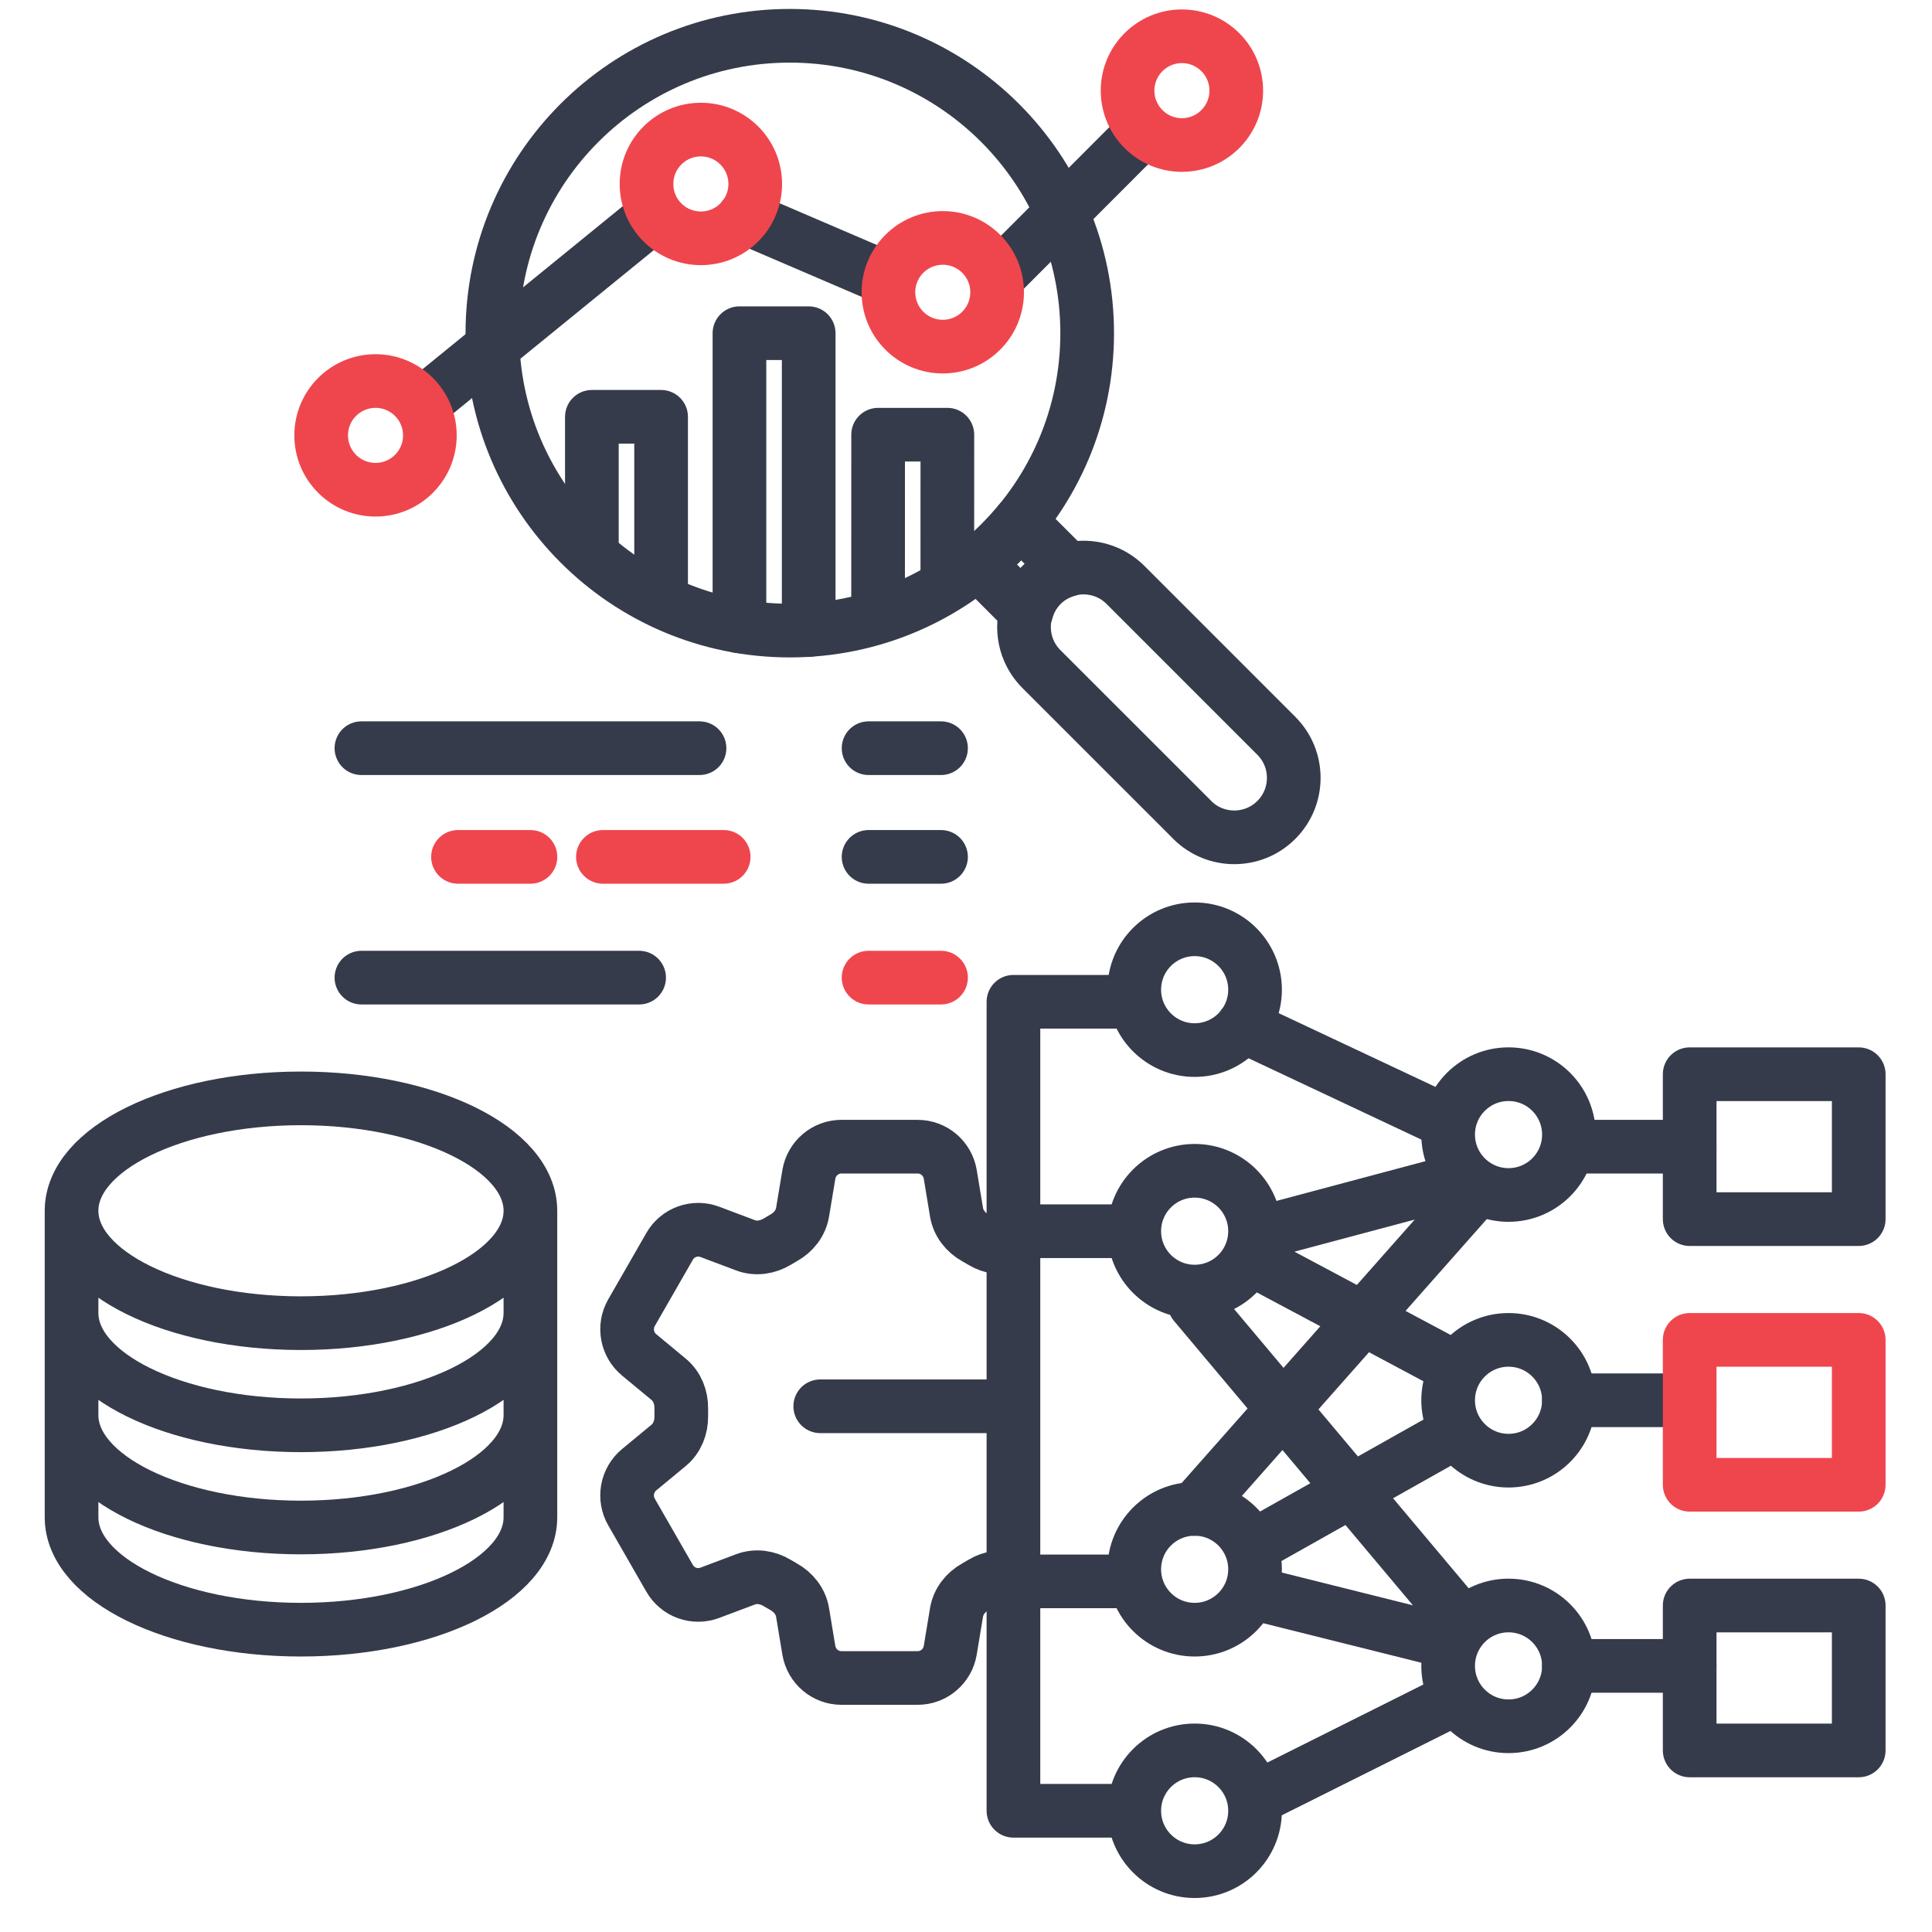
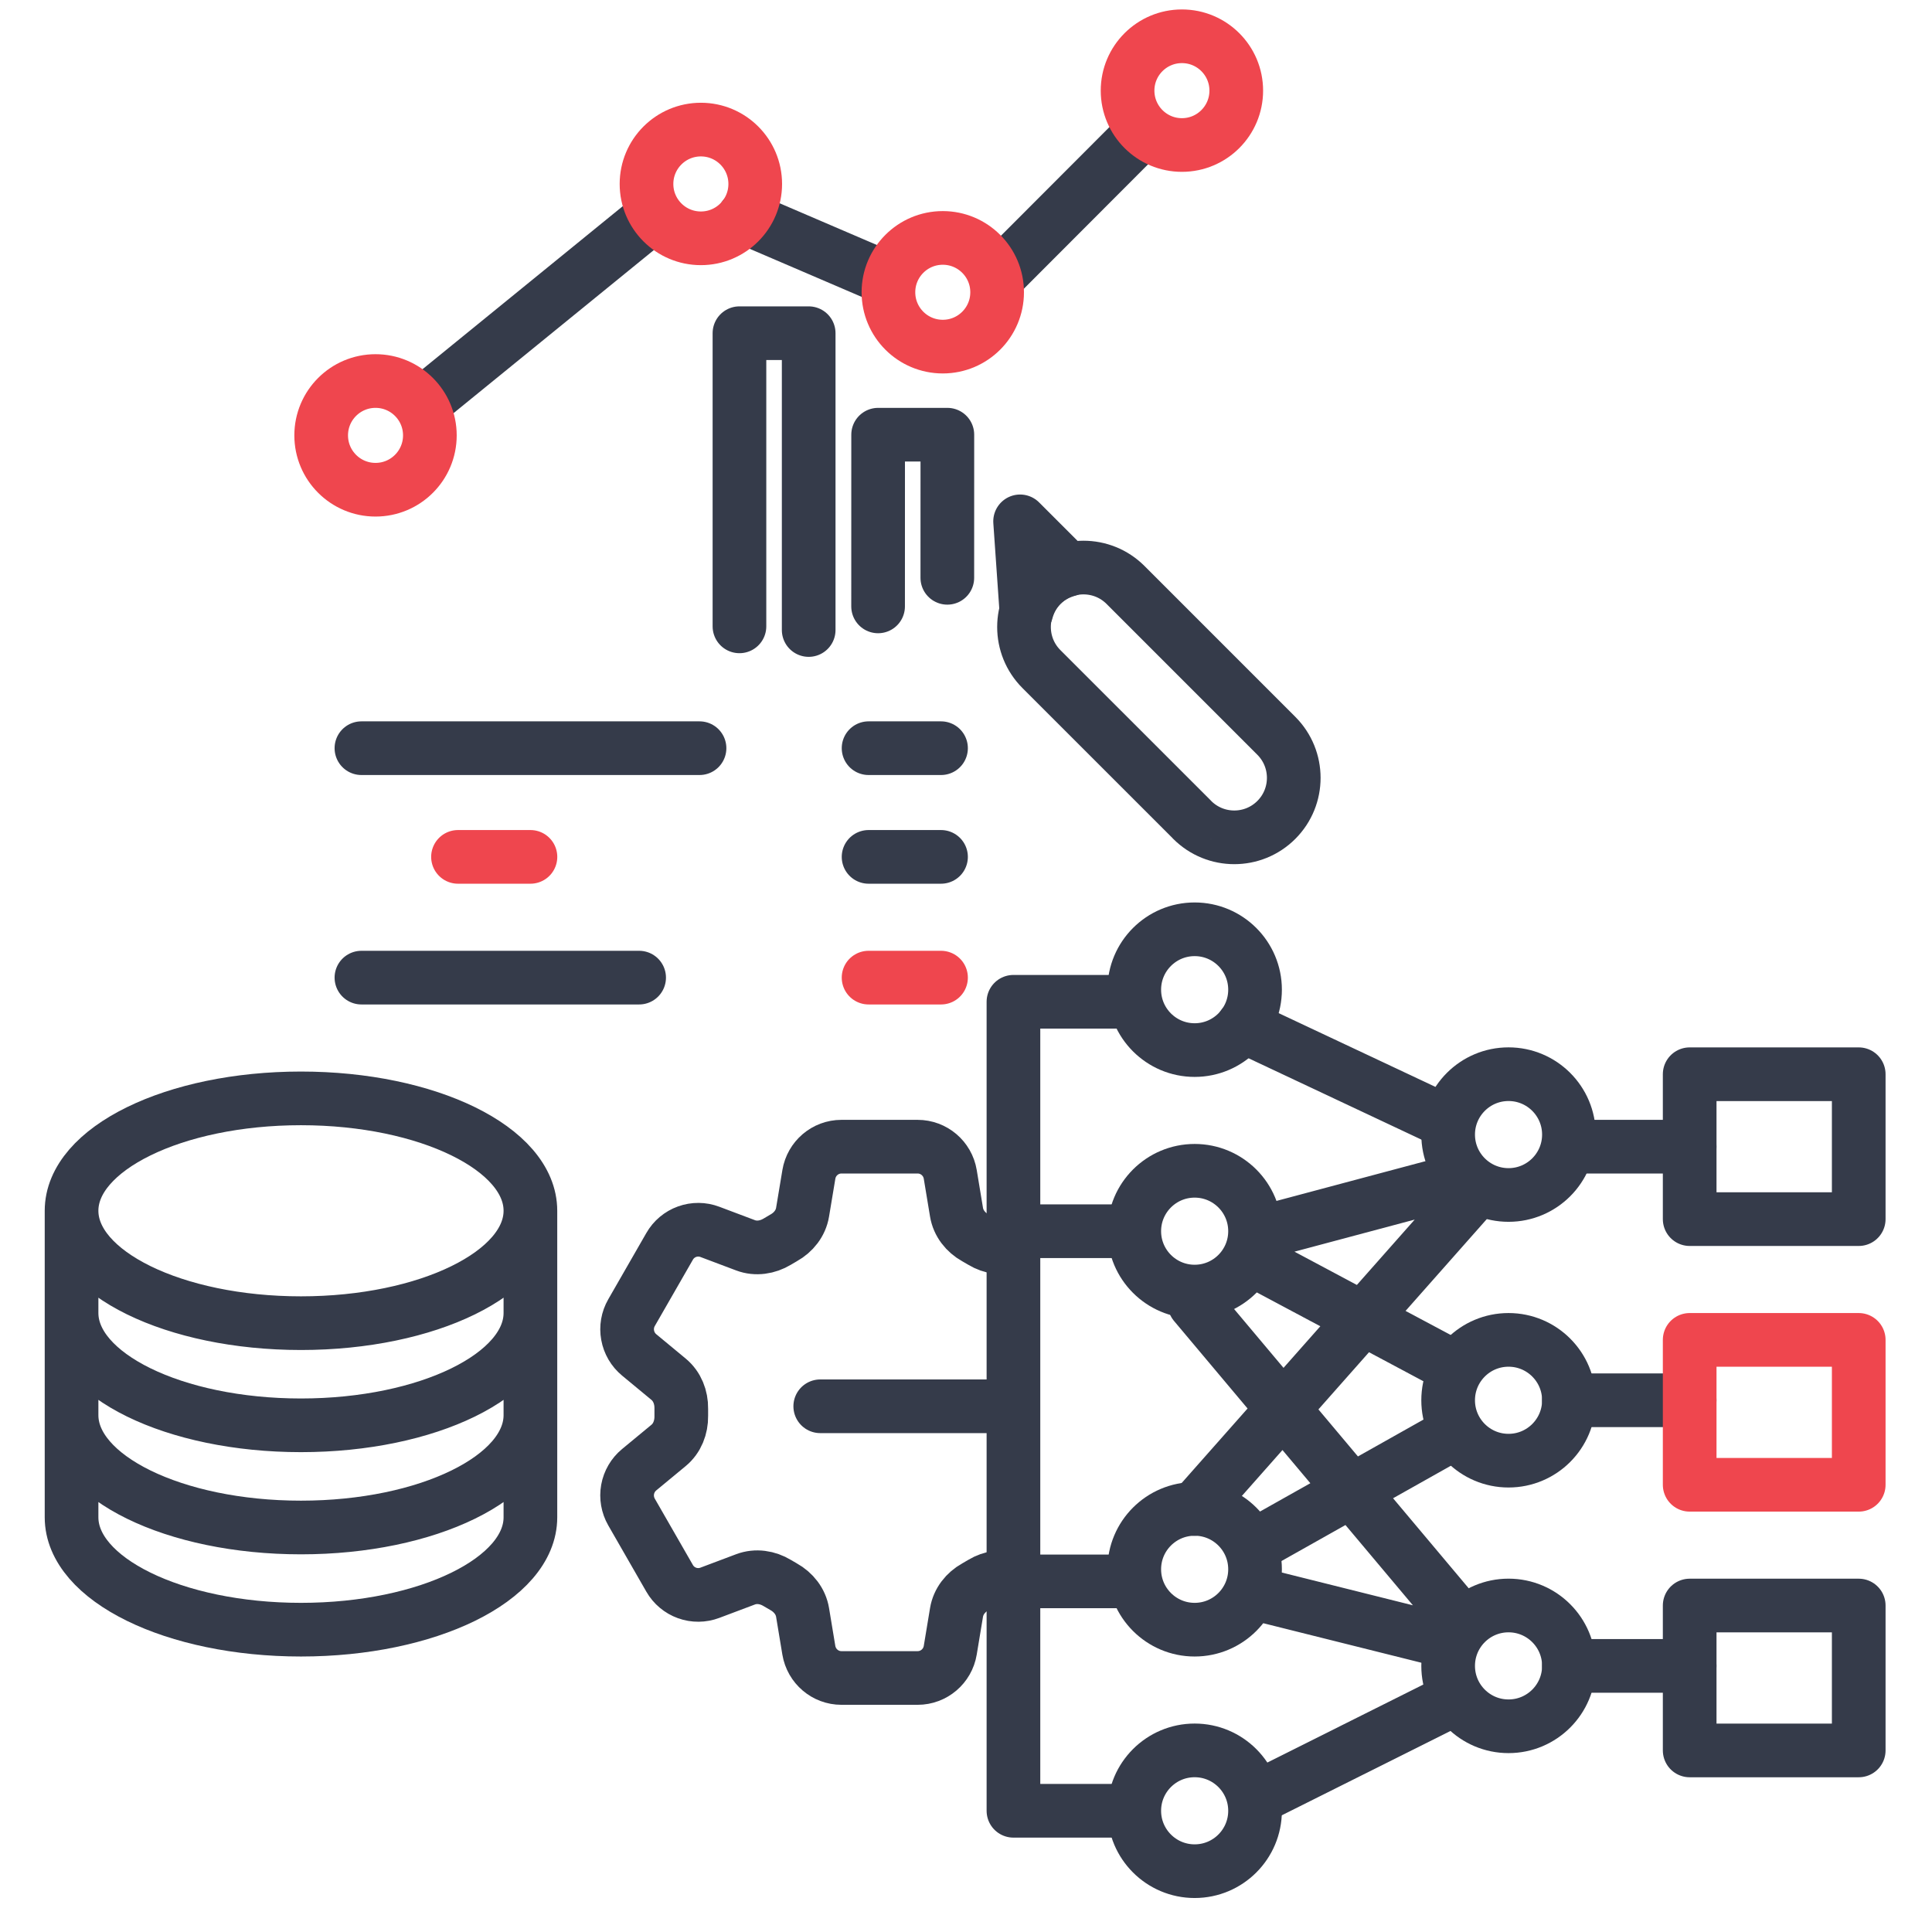
<svg xmlns="http://www.w3.org/2000/svg" width="54" height="54" viewBox="0 0 54 54" fill="none">
  <path d="M33.324 22.916L29.108 18.701C28.459 18.052 28.459 16.999 29.108 16.35C29.757 15.701 30.81 15.701 31.459 16.35L35.674 20.566C36.323 21.215 36.323 22.268 35.674 22.917C35.025 23.566 33.972 23.566 33.323 22.917L33.324 22.916Z" stroke="#353B4A" stroke-width="1.5" stroke-linecap="round" stroke-linejoin="round" />
-   <path d="M29.113 16.349C29.328 16.134 29.589 15.997 29.864 15.924L28.512 14.572C28.16 15.002 27.766 15.396 27.336 15.748L28.688 17.1C28.76 16.825 28.898 16.564 29.113 16.349Z" stroke="#353B4A" stroke-width="1.5" stroke-linecap="round" stroke-linejoin="round" />
-   <path d="M22.074 17.625C26.665 17.625 30.387 13.904 30.387 9.313C30.387 4.722 26.665 1 22.074 1C17.483 1 13.762 4.722 13.762 9.313C13.762 13.904 17.483 17.625 22.074 17.625Z" stroke="#353B4A" stroke-width="1.5" stroke-linecap="round" stroke-linejoin="round" />
-   <path d="M16.543 15.409V11.65H18.478V16.453" stroke="#353B4A" stroke-width="1.5" stroke-linecap="round" stroke-linejoin="round" />
+   <path d="M29.113 16.349C29.328 16.134 29.589 15.997 29.864 15.924L28.512 14.572L28.688 17.1C28.76 16.825 28.898 16.564 29.113 16.349Z" stroke="#353B4A" stroke-width="1.5" stroke-linecap="round" stroke-linejoin="round" />
  <path d="M20.668 17.507V9.313H22.603V17.609" stroke="#353B4A" stroke-width="1.5" stroke-linecap="round" stroke-linejoin="round" />
  <path d="M24.543 16.949L24.544 12.15H26.479L26.478 16.15" stroke="#353B4A" stroke-width="1.5" stroke-linecap="round" stroke-linejoin="round" />
  <path d="M11.977 11.15L18.27 6.027" stroke="#353B4A" stroke-width="1.5" stroke-linecap="round" stroke-linejoin="round" />
  <path d="M20.793 6.069L24.477 7.65" stroke="#353B4A" stroke-width="1.5" stroke-linecap="round" stroke-linejoin="round" />
  <path d="M31.878 3.743L27.977 7.65" stroke="#353B4A" stroke-width="1.5" stroke-linecap="round" stroke-linejoin="round" />
  <path d="M10.496 13.688C11.335 13.688 12.015 13.008 12.015 12.169C12.015 11.33 11.335 10.65 10.496 10.65C9.657 10.65 8.977 11.33 8.977 12.169C8.977 13.008 9.657 13.688 10.496 13.688Z" stroke="#EF464E" stroke-width="1.5" stroke-linecap="round" stroke-linejoin="round" />
  <path d="M19.59 6.661C20.429 6.661 21.109 5.981 21.109 5.142C21.109 4.303 20.429 3.622 19.59 3.622C18.75 3.622 18.07 4.303 18.07 5.142C18.07 5.981 18.75 6.661 19.59 6.661Z" stroke="#EF464E" stroke-width="1.5" stroke-linecap="round" stroke-linejoin="round" />
  <path d="M26.351 9.688C27.19 9.688 27.87 9.008 27.87 8.169C27.87 7.33 27.19 6.65 26.351 6.65C25.512 6.65 24.832 7.33 24.832 8.169C24.832 9.008 25.512 9.688 26.351 9.688Z" stroke="#EF464E" stroke-width="1.5" stroke-linecap="round" stroke-linejoin="round" />
  <path d="M33.035 4.053C33.874 4.053 34.554 3.372 34.554 2.533C34.554 1.694 33.874 1.014 33.035 1.014C32.196 1.014 31.516 1.694 31.516 2.533C31.516 3.372 32.196 4.053 33.035 4.053Z" stroke="#EF464E" stroke-width="1.5" stroke-linecap="round" stroke-linejoin="round" />
  <path d="M10.102 20.912H19.552" stroke="#353B4A" stroke-width="1.5" stroke-linecap="round" stroke-linejoin="round" />
  <path d="M10.102 27.325H17.864" stroke="#353B4A" stroke-width="1.5" stroke-linecap="round" stroke-linejoin="round" />
  <path d="M12.801 23.95L14.826 23.95" stroke="#EF464E" stroke-width="1.5" stroke-linecap="round" stroke-linejoin="round" />
-   <path d="M16.852 23.95L20.227 23.95" stroke="#EF464E" stroke-width="1.5" stroke-linecap="round" stroke-linejoin="round" />
  <path d="M24.277 23.95L26.302 23.95" stroke="#353B4A" stroke-width="1.5" stroke-linecap="round" stroke-linejoin="round" />
  <path d="M24.277 20.912L26.302 20.912" stroke="#353B4A" stroke-width="1.5" stroke-linecap="round" stroke-linejoin="round" />
  <path d="M24.277 27.325L26.302 27.325" stroke="#EF464E" stroke-width="1.5" stroke-linecap="round" stroke-linejoin="round" />
  <path d="M31.363 28H28.326V34.413M31.363 50.612H28.326V44.2M28.326 44.2H31.363M28.326 44.2V39.306M28.326 34.413H31.363M28.326 34.413V39.306M34.738 28.675L40.476 31.375M35.413 34.413L40.476 33.062M35.413 35.425L40.476 38.125M33.388 42.175L41.151 33.4M33.388 36.438L40.476 44.875M35.076 44.538L40.476 45.888M35.076 50.275L40.476 47.575M35.076 43.188L40.476 40.15M43.851 32.05H47.226M43.851 39.138H47.226M43.851 46.562H47.226M28.326 39.306H22.926" stroke="#353B4A" stroke-width="1.5" stroke-linecap="round" stroke-linejoin="round" />
  <circle cx="33.391" cy="27.662" r="1.688" stroke="#353B4A" stroke-width="1.5" stroke-linecap="round" stroke-linejoin="round" />
  <circle cx="33.391" cy="34.412" r="1.688" stroke="#353B4A" stroke-width="1.5" stroke-linecap="round" stroke-linejoin="round" />
  <circle cx="33.391" cy="43.862" r="1.688" stroke="#353B4A" stroke-width="1.5" stroke-linecap="round" stroke-linejoin="round" />
  <circle cx="33.391" cy="50.612" r="1.688" stroke="#353B4A" stroke-width="1.5" stroke-linecap="round" stroke-linejoin="round" />
  <circle cx="42.164" cy="31.712" r="1.688" stroke="#353B4A" stroke-width="1.5" stroke-linecap="round" stroke-linejoin="round" />
  <circle cx="42.164" cy="39.138" r="1.688" stroke="#353B4A" stroke-width="1.5" stroke-linecap="round" stroke-linejoin="round" />
  <circle cx="42.164" cy="46.562" r="1.688" stroke="#353B4A" stroke-width="1.5" stroke-linecap="round" stroke-linejoin="round" />
  <rect x="47.227" y="30.025" width="4.725" height="4.05" stroke="#353B4A" stroke-width="1.5" stroke-linecap="round" stroke-linejoin="round" />
  <rect x="47.227" y="37.45" width="4.725" height="4.05" stroke="#EF464E" stroke-width="1.5" stroke-linecap="round" stroke-linejoin="round" />
  <rect x="47.227" y="44.875" width="4.725" height="4.05" stroke="#353B4A" stroke-width="1.5" stroke-linecap="round" stroke-linejoin="round" />
  <path d="M28.327 34.807C28.036 34.917 27.712 34.866 27.445 34.705C27.385 34.668 27.325 34.633 27.264 34.6C26.991 34.448 26.786 34.191 26.735 33.882L26.56 32.825C26.486 32.378 26.1 32.05 25.648 32.05H23.519C23.067 32.05 22.682 32.378 22.608 32.825L22.432 33.882C22.381 34.191 22.176 34.448 21.903 34.599C21.843 34.634 21.782 34.668 21.723 34.705C21.456 34.866 21.131 34.917 20.839 34.807L19.841 34.431C19.636 34.353 19.41 34.352 19.204 34.426C18.998 34.5 18.825 34.645 18.716 34.836L17.651 36.69C17.542 36.88 17.503 37.103 17.543 37.319C17.582 37.535 17.696 37.73 17.864 37.869L18.689 38.552C18.928 38.751 19.047 39.056 19.042 39.37C19.041 39.44 19.041 39.51 19.042 39.58C19.047 39.892 18.928 40.2 18.689 40.398L17.864 41.08C17.695 41.22 17.581 41.415 17.542 41.631C17.503 41.847 17.542 42.071 17.651 42.261L18.716 44.115C18.825 44.305 18.998 44.45 19.204 44.524C19.41 44.598 19.635 44.596 19.84 44.519L20.839 44.143C21.131 44.033 21.456 44.083 21.723 44.245C21.782 44.281 21.842 44.316 21.903 44.35C22.176 44.502 22.381 44.759 22.432 45.068L22.607 46.124C22.682 46.572 23.067 46.9 23.518 46.9H25.648C26.1 46.9 26.486 46.572 26.56 46.124L26.735 45.068C26.786 44.759 26.991 44.502 27.263 44.351C27.324 44.316 27.384 44.281 27.444 44.245C27.712 44.083 28.036 44.033 28.327 44.143" stroke="#353B4A" stroke-width="1.5" stroke-linecap="round" stroke-linejoin="round" />
  <path d="M14.825 33.841C14.825 35.576 11.954 36.983 8.412 36.983C4.871 36.983 2 35.576 2 33.841M14.825 33.841C14.825 32.106 11.954 30.7 8.412 30.7C4.871 30.7 2 32.106 2 33.841M14.825 33.841V42.409C14.825 44.143 11.954 45.55 8.412 45.55C4.871 45.55 2 44.143 2 42.409V33.841M14.825 33.841V36.697M2 33.841V36.697M14.825 36.697V39.553C14.825 41.288 11.954 42.694 8.412 42.694C4.871 42.694 2 41.288 2 39.553V36.697M14.825 36.697C14.825 38.432 11.954 39.838 8.412 39.838C4.871 39.838 2 38.432 2 36.697" stroke="#353B4A" stroke-width="1.5" stroke-linecap="round" stroke-linejoin="round" />
</svg>